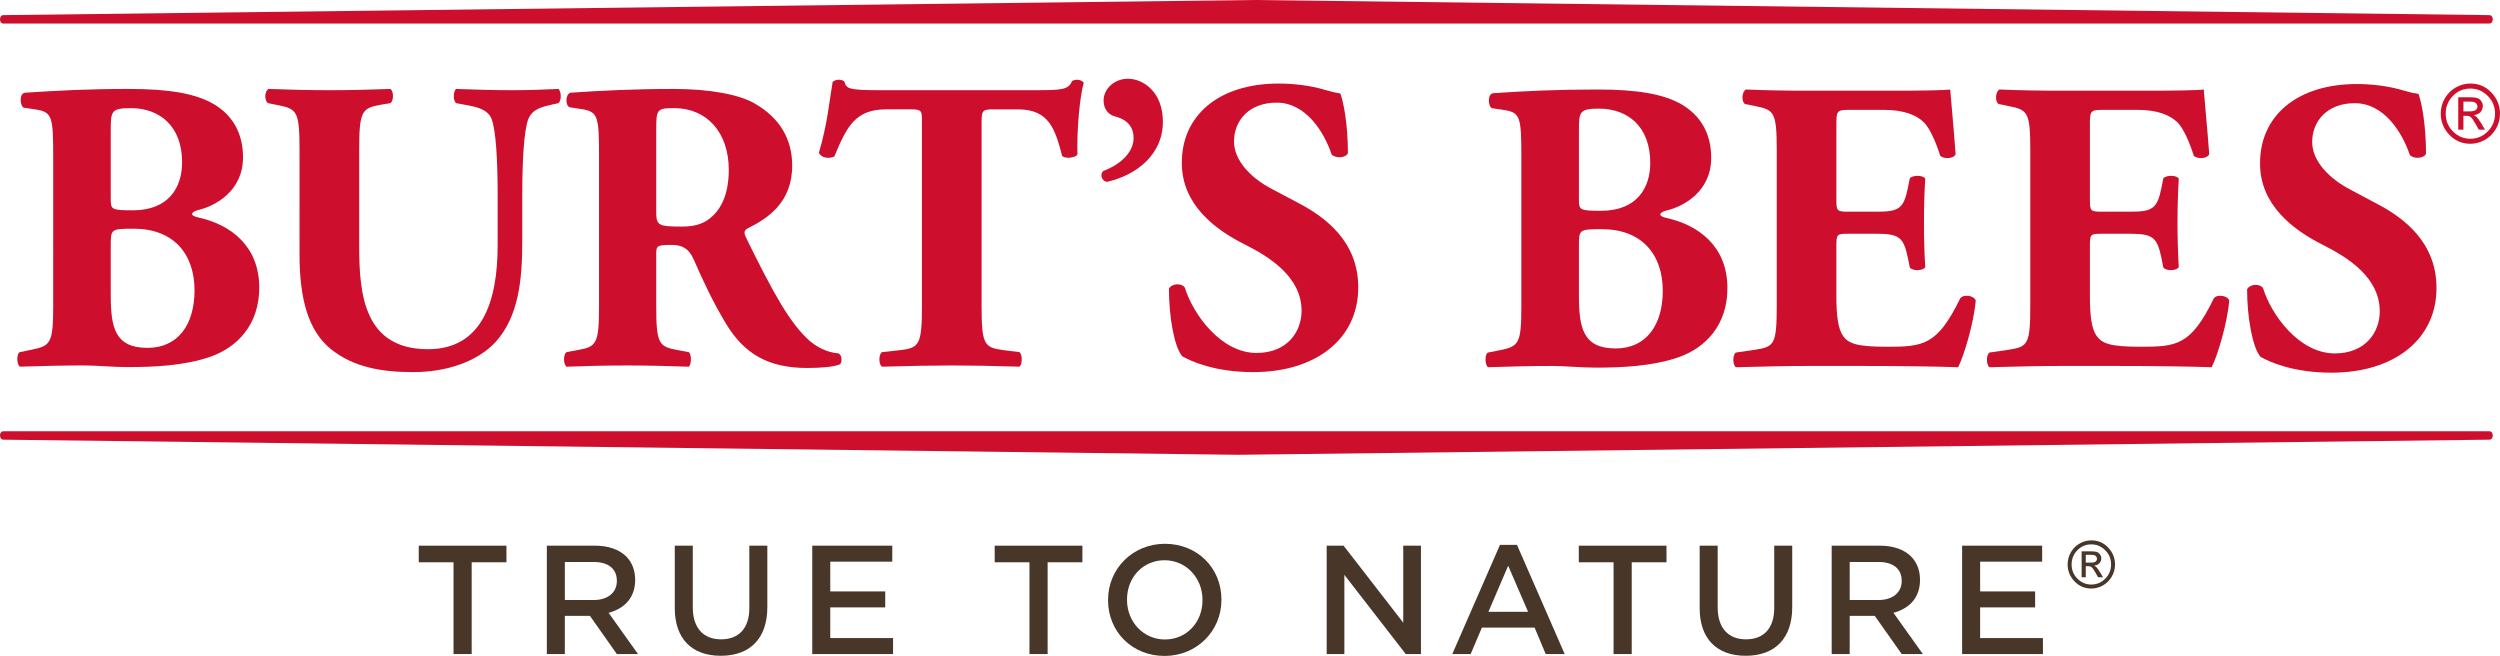
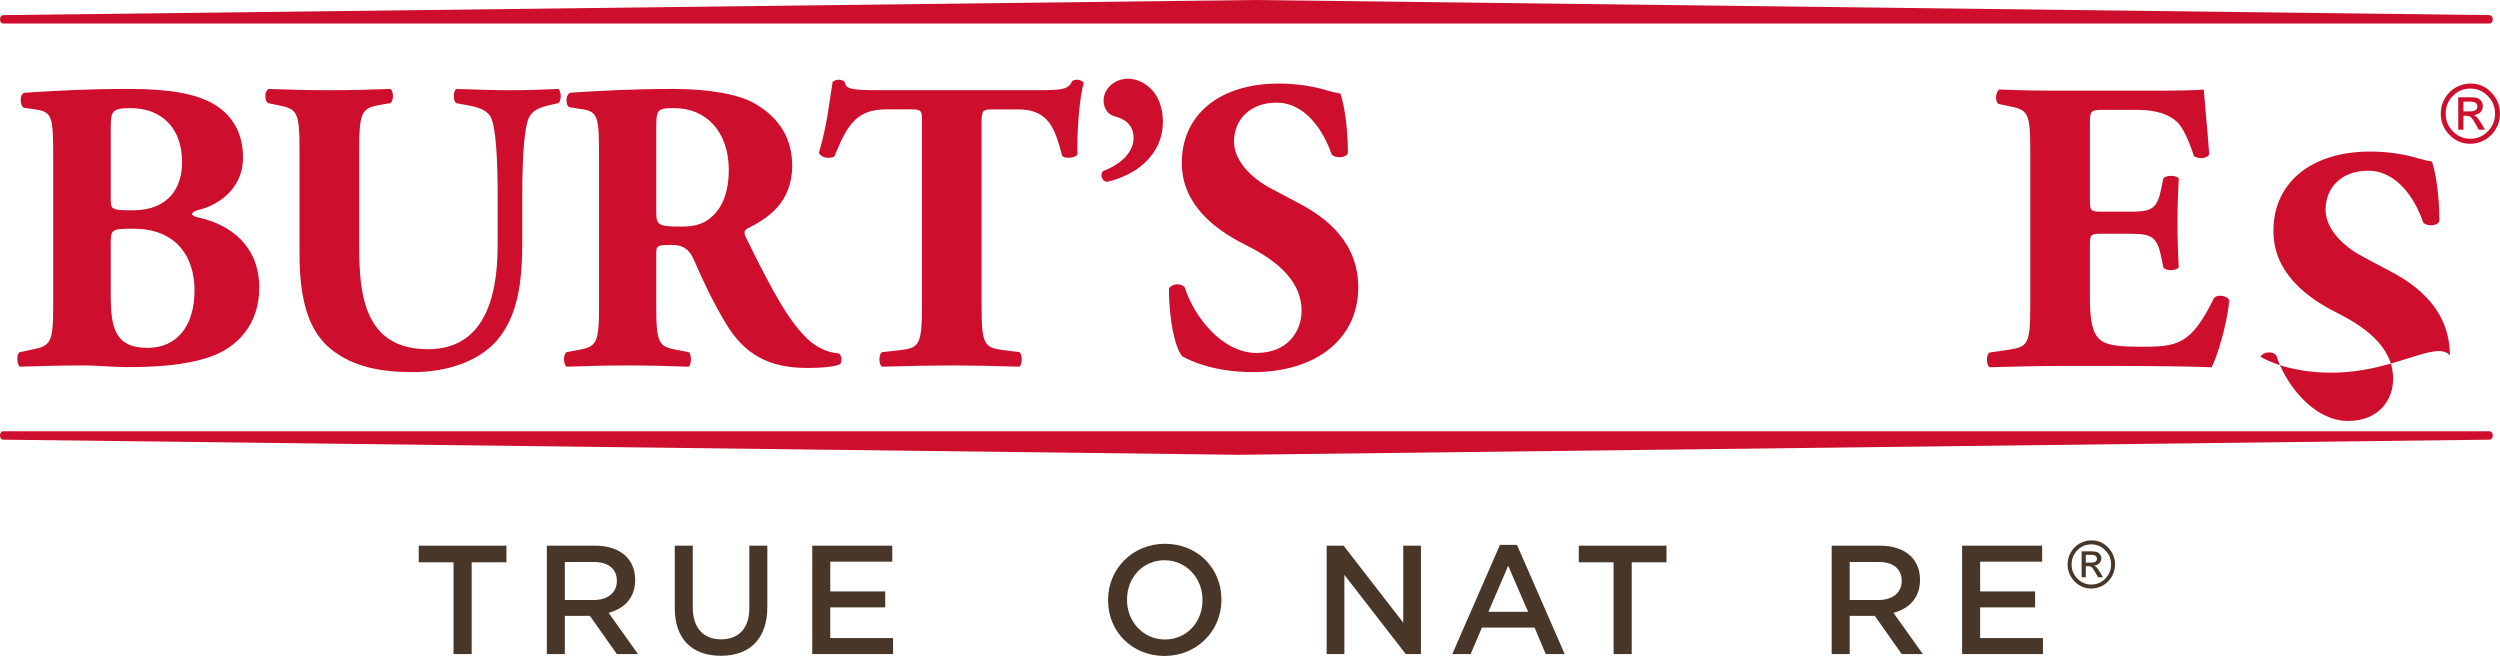
<svg xmlns="http://www.w3.org/2000/svg" version="1.1" id="Layer_1" x="0px" y="0px" viewBox="0 0 1206.028 316.434" style="enable-background:new 0 0 1206.028 316.434;" xml:space="preserve">
  <style type="text/css">
	.st0{fill:#CE0E2D;}
	.st1{fill:#483729;}
</style>
  <g>
    <g>
      <path class="st0" d="M605.013,0c0,0-600.489,7.294-603.381,7.294c-2.18,0-2.18,4.07,0.024,4.07h1199.238    c2.198,0,2.198-4.07,0-4.07C1197.736,7.294,605.013,0,605.013,0" />
      <path class="st0" d="M597.524,219.396c0,0,600.488-7.294,603.381-7.294c2.186,0,2.186-4.064-0.024-4.064H1.655    c-2.204,0-2.204,4.064,0,4.064C4.807,212.102,597.524,219.396,597.524,219.396" />
      <path class="st0" d="M25.672,76.297c0-20.312-0.405-22.323-8.87-23.543l-5.404-0.803    c-1.823-1.02-2.24-7.046,0.785-7.228c15.307-1.002,29.991-1.818,50.111-1.818    c19.292,0,32.171,2.21,41.059,7.451c8.617,5.205,13.882,13.664,13.882,25.547    c0,16.883-14.298,23.53-20.578,25.137c-2.005,0.417-3.979,1.232-3.979,2.234c0,0.592,0.984,1.196,2.826,1.6    c15.868,3.412,29.364,13.876,29.557,33.397c0.211,18.501-10.875,29.394-23.549,33.814    c-12.638,4.426-27.764,5-40.015,5c-7.234,0-14.896-0.785-20.747-0.785c-9.836,0-19.703,0.211-31.175,0.592    c-1.618-1.177-1.618-6.443,0-7.016l5.827-1.214c9.057-1.812,10.271-3.236,10.271-21.327V76.297z M53.429,95.806    c0,5.235,0.193,5.652,10.681,5.652c17.299,0,23.736-11.074,23.736-23.15c0-17.505-10.863-26.145-24.756-26.145    c-9.468,0-9.661,1.588-9.661,10.476V95.806z M53.429,142.3c0,15.705,2.011,25.517,17.704,25.517    c14.908,0,22.709-11.418,22.709-27.733c0-17.517-10.041-29.75-29.315-29.75c-11.098,0-11.098,0.175-11.098,8.218    V142.3z" />
      <path class="st0" d="M144.498,72.475c0-18.706-1.184-19.896-10.259-21.725l-5.012-1.002    c-1.6-1.208-1.829-5.64,0.386-6.841c9.655,0.386,19.745,0.604,29.37,0.604c9.878,0,19.727-0.217,29.388-0.604    c1.606,1.201,1.606,5.633,0,6.841l-4.819,0.815c-9.051,1.6-10.277,3.206-10.277,21.913v46.476    c0,23.537,2.633,49.507,33.21,49.507c25.759,0,33.59-22.547,33.59-50.099V94.014    c0-16.303-0.815-31.592-3.001-36.809c-1.835-4.208-6.292-5.471-11.666-6.455l-5.44-1.002    c-1.6-1.618-1.202-5.64,0-6.841c10.814,0.386,18.682,0.604,26.948,0.604c7.433,0,14.902-0.217,22.54-0.604    c1.22,1.201,1.618,5.223,0,6.841l-3.629,0.815c-5.229,1.171-9.069,2.433-10.863,6.642    c-2.204,5.217-3.013,20.506-3.013,36.809v22.522c0,18.918-1.848,36.229-12.903,48.492    c-8.834,9.438-23.513,14.486-39.816,14.486c-15.301,0-28.977-2.427-39.822-11.261    c-10.488-8.671-14.914-23.549-14.914-45.492V72.475z" />
      <path class="st0" d="M288.985,76.128c0-20.143-0.386-22.359-8.828-23.549l-5.422-0.845    c-2.047-0.984-2.047-6.038,0.38-7.01c15.107-1.014,30.782-1.817,49.899-1.817    c17.124,0,31.761,2.602,39.471,7.264c11.623,6.799,17.68,16.858,17.68,29.75    c0,17.927-12.07,25.559-21.339,30.179c-2.005,0.996-2.005,2.198-0.984,4.426    c13.23,26.978,21.508,42.044,31.199,50.298c5.181,4.233,10.422,5.447,13.465,5.628    c1.793,1.02,1.793,4.015,0.773,5.265c-3.236,1.371-9.631,1.794-15.886,1.794    c-18.507,0-30.179-6.612-39.006-21.091c-6.443-10.7-11.062-20.56-15.723-31.223    c-2.385-5.422-5.628-7.047-10.657-7.047c-7.053,0-7.439,0.405-7.439,4.42v24.768    c0,18.513,1.22,19.914,10.277,21.514l5.434,1.027c1.377,1.02,1.377,5.839,0,7.016    c-10.688-0.38-19.938-0.592-29.581-0.592c-10.102,0-18.942,0.211-29.388,0.592c-1.63-1.177-1.63-5.996,0-7.016    l5.44-1.027c9.045-1.6,10.235-3.001,10.235-21.514V76.128z M316.567,101.669c0,7.035,0.598,7.638,12.469,7.638    c7.282,0,11.479-1.83,15.295-5.628c3.418-3.405,7.24-9.86,7.24-21.756c0-18.102-10.645-29.762-26.332-29.762    c-8.284,0-8.671,0.592-8.671,10.259V101.669z" />
      <path class="st0" d="M444.76,58.603c0-4.855,0-5.845-4.861-5.845h-12.451c-14.667,0-18.881,8.049-24.944,22.715    c-2.415,1.25-6.244,0.827-7.463-1.781c4.202-13.894,5.229-26.363,6.636-34.212    c0.827-0.616,1.86-1.026,2.844-1.026c0.996,0,2.005,0.235,2.802,0.833c0.996,3.412,1.606,4.221,16.889,4.221    h74.849c13.296,0,16.339-0.211,18.114-4.414c0.815-0.405,1.419-0.64,2.608-0.64c1.202,0,2.651,0.833,3.031,1.431    c-1.974,6.853-3.399,23.144-3.031,34.617c-0.978,1.799-6.449,2.222-7.427,0.586    c-3.4-12.867-6.255-22.329-21.327-22.329h-12.095c-4.77,0-5.404,0.598-5.404,5.845V147.34    c0,18.694,1.183,20.324,10.265,21.532l8.019,1.008c1.455,1.171,1.455,5.839,0,7.01    c-13.067-0.381-23.078-0.592-32.147-0.592c-9.667,0-20.155,0.211-34.218,0.592c-1.624-1.171-1.624-5.839,0-7.01    l9.075-1.008c9.027-1.057,10.235-2.838,10.235-21.532V58.603z" />
      <path class="st0" d="M560.988,58.769c0,15.844-12.771,25.716-26.912,28.947c-2.898-0.338-3.563-4.094-1.691-5.301    c6.111-2.192,14.467-7.801,14.467-15.808c0-7.137-5.271-9.54-9.389-10.567c-2.862-0.845-5.078-3.575-5.078-7.511    c0-5.761,5.271-10.543,11.744-10.543C551.134,37.985,560.988,43.957,560.988,58.769" />
      <path class="st0" d="M604.535,179.514c-18.501,0-30.004-5.229-34.2-7.632c-3.828-4.438-6.425-18.924-6.425-32.606    c1.395-2.608,6.026-2.814,7.626-0.616c4.058,13.121,17.523,31.61,34.635,31.61    c14.854,0,21.719-10.271,21.719-20.331c0-16.285-15.313-25.958-27.377-31.996    c-14.48-7.234-30.378-19.31-30.378-39.218c-0.199-22.74,17.529-38.415,46.681-38.415    c6.642,0,14.914,0.773,22.933,3.2c2.645,0.803,4.462,1.202,6.853,1.606c1.636,4.402,3.647,15.283,3.647,28.778    c-1.02,2.403-6.038,2.614-7.856,0.604c-3.424-10.253-12.088-24.98-26.538-24.98    c-13.296,0-20.554,8.659-20.554,18.73c0,9.244,8.224,17.71,18.326,22.957l13.284,7.022    c12.445,6.636,28.325,18.271,28.325,40.431C655.237,163.428,634.937,179.514,604.535,179.514" />
-       <path class="st0" d="M733.917,76.541c0-20.318-0.374-22.347-8.84-23.549l-5.404-0.809    c-1.854-0.972-2.228-7.041,0.785-7.234c15.313-1.008,29.997-1.775,50.093-1.775c19.31,0,32.226,2.162,41.041,7.409    c8.683,5.253,13.912,13.695,13.912,25.553c0,16.895-14.31,23.555-20.554,25.149    c-1.98,0.405-3.991,1.208-3.991,2.228c0,0.592,0.996,1.177,2.814,1.606    c15.88,3.448,29.358,13.882,29.551,33.397c0.217,18.507-10.851,29.369-23.519,33.801    c-12.716,4.438-27.776,5.03-40.033,5.03c-7.258,0-14.902-0.809-20.741-0.809c-9.884,0-19.745,0.217-31.211,0.616    c-1.588-1.208-1.588-6.431,0-7.077l5.851-1.159c9.063-1.83,10.247-3.23,10.247-21.333V76.541z M761.692,96.081    c0,5.205,0.205,5.609,10.675,5.609c17.305,0,23.736-11.068,23.736-23.108c0-17.547-10.857-26.175-24.762-26.175    c-9.444,0-9.649,1.624-9.649,10.452V96.081z M761.692,142.556c0,15.687,2.017,25.541,17.716,25.541    c14.89,0,22.734-11.479,22.734-27.781c0-17.499-10.029-29.75-29.363-29.75c-11.086,0-11.086,0.163-11.086,8.218    V142.556z" />
-       <path class="st0" d="M885.887,96.08c0,5.609,0.199,6.044,5.658,6.044h13.882c10.44,0,12.861-1.431,14.872-11.086    l1.008-5.012c1.413-1.63,6.431-1.63,7.451,0.169c-0.41,6.455-0.61,13.695-0.61,21.309    c0,7.692,0.199,14.902,0.61,21.369c-1.02,1.817-6.038,1.986-7.451,0.175l-1.008-5.018    c-2.011-9.649-4.432-11.261-14.872-11.261h-13.882c-5.458,0-5.658,0.193-5.658,6.231v23.959    c0,9.232,0.809,15.675,3.218,19.081c2.59,3.647,6.437,5.235,21.103,5.235c17.529,0,24.358-0.586,35.414-23.337    c1.649-2.186,6.666-1.383,7.487,1.008c-0.821,10.464-5.67,26.779-8.478,32.207    c-10.651-0.398-29.949-0.616-46.494-0.616h-26.169c-9.619,0-19.497,0.217-34.574,0.616    c-1.624-1.201-1.624-6.044,0-7.077l9.462-1.383c9.057-1.419,10.265-2.602,10.265-21.109V72.519    c0-18.326-1.208-19.521-10.265-21.309l-5.042-1.026c-1.799-1.196-1.588-5.827,0.417-7.01    c9.438,0.399,19.31,0.58,28.953,0.58h42.672c12.867,0,24.352-0.181,26.954-0.58    c0.217,3.176,1.606,17.68,2.602,31.169c-0.779,2.204-5.428,2.614-7.415,0.815    c-2.24-7.053-5.042-13.091-7.65-15.898c-3.834-3.834-9.872-6.261-19.727-6.261h-16.086    c-6.648,0-6.648,0.393-6.648,7.856V96.08z" />
      <path class="st0" d="M1008.189,96.08c0,5.609,0.199,6.044,5.64,6.044h13.894c10.476,0,12.886-1.431,14.89-11.086    l1.008-5.012c1.419-1.63,6.437-1.63,7.439,0.169c-0.38,6.455-0.61,13.695-0.61,21.309    c0,7.692,0.23,14.902,0.61,21.369c-1.002,1.817-6.02,1.986-7.439,0.175l-1.008-5.018    c-2.005-9.649-4.414-11.261-14.89-11.261h-13.894c-5.44,0-5.64,0.193-5.64,6.231v23.959    c0,9.232,0.809,15.675,3.242,19.081c2.584,3.647,6.431,5.235,21.103,5.235c17.523,0,24.352-0.586,35.444-23.337    c1.582-2.186,6.624-1.383,7.421,1.008c-0.797,10.464-5.622,26.779-8.459,32.207    c-10.633-0.398-29.955-0.616-46.452-0.616h-26.163c-9.673,0-19.497,0.217-34.599,0.616    c-1.6-1.201-1.6-6.044,0-7.077l9.438-1.383c9.063-1.419,10.271-2.602,10.271-21.109V72.519    c0-18.326-1.208-19.521-10.271-21.309l-5.006-1.026c-1.817-1.196-1.624-5.827,0.381-7.01    c9.468,0.399,19.352,0.58,28.965,0.58h42.654c12.916,0,24.334-0.181,26.966-0.58    c0.181,3.176,1.642,17.68,2.633,31.169c-0.815,2.204-5.41,2.614-7.439,0.815    c-2.222-7.053-5.042-13.091-7.638-15.898c-3.858-3.834-9.884-6.261-19.721-6.261h-16.104    c-6.666,0-6.666,0.393-6.666,7.856V96.08z" />
-       <path class="st0" d="M1124.689,179.785c-18.519,0-30.004-5.229-34.206-7.662c-3.828-4.432-6.455-18.936-6.455-32.576    c1.431-2.633,6.056-2.826,7.668-0.616c4.003,13.055,17.493,31.562,34.623,31.562    c14.848,0,21.701-10.235,21.701-20.294c0-16.327-15.295-25.946-27.353-32.02    c-14.498-7.264-30.384-19.328-30.384-39.206c-0.199-22.752,17.487-38.439,46.687-38.439    c6.636,0,14.872,0.791,22.915,3.224c2.639,0.797,4.444,1.19,6.847,1.582c1.612,4.432,3.605,15.319,3.605,28.814    c-0.984,2.391-6.008,2.615-7.814,0.592c-3.436-10.253-12.064-24.974-26.562-24.974    c-13.29,0-20.536,8.665-20.536,18.736c0,9.238,8.273,17.686,18.326,22.921l13.272,7.059    c12.499,6.612,28.373,18.308,28.373,40.444C1175.398,163.663,1155.061,179.785,1124.689,179.785" />
+       <path class="st0" d="M1124.689,179.785c-18.519,0-30.004-5.229-34.206-7.662c1.431-2.633,6.056-2.826,7.668-0.616c4.003,13.055,17.493,31.562,34.623,31.562    c14.848,0,21.701-10.235,21.701-20.294c0-16.327-15.295-25.946-27.353-32.02    c-14.498-7.264-30.384-19.328-30.384-39.206c-0.199-22.752,17.487-38.439,46.687-38.439    c6.636,0,14.872,0.791,22.915,3.224c2.639,0.797,4.444,1.19,6.847,1.582c1.612,4.432,3.605,15.319,3.605,28.814    c-0.984,2.391-6.008,2.615-7.814,0.592c-3.436-10.253-12.064-24.974-26.562-24.974    c-13.29,0-20.536,8.665-20.536,18.736c0,9.238,8.273,17.686,18.326,22.921l13.272,7.059    c12.499,6.612,28.373,18.308,28.373,40.444C1175.398,163.663,1155.061,179.785,1124.689,179.785" />
      <path class="st0" d="M1191.717,40.298c4.052,0,7.445,1.455,10.18,4.354c2.735,2.892,4.13,6.292,4.13,10.193    c0,2.681-0.682,5.175-2.047,7.469c-1.359,2.246-3.134,3.967-5.326,5.211c-2.186,1.208-4.498,1.83-6.938,1.83    c-4.021,0-7.409-1.473-10.156-4.365c-2.729-2.886-4.118-6.274-4.118-10.144c0-2.729,0.67-5.229,2.029-7.505    c1.359-2.27,3.14-3.991,5.326-5.211C1186.99,40.914,1189.302,40.298,1191.717,40.298 M1191.717,42.725    c-3.393,0-6.268,1.232-8.611,3.756c-2.174,2.331-3.273,5.114-3.273,8.363c0,3.472,1.238,6.394,3.737,8.785    c2.295,2.21,5.024,3.309,8.146,3.309c3.4,0,6.268-1.256,8.64-3.792c2.192-2.295,3.285-5.078,3.285-8.303    c0-3.49-1.25-6.407-3.756-8.798C1197.593,43.824,1194.869,42.725,1191.717,42.725 M1185.885,62.543V46.91h5.314    c1.812,0,3.098,0.139,3.871,0.405c0.779,0.29,1.413,0.779,1.92,1.467c0.495,0.706,0.761,1.479,0.761,2.337    c0,1.208-0.411,2.222-1.214,3.043c-0.821,0.803-1.878,1.256-3.152,1.347c0.562,0.272,1.02,0.556,1.359,0.912    c0.652,0.682,1.383,1.685,2.21,3.049l1.842,3.073h-3.007l-1.383-2.476c-1.063-1.878-1.884-3.091-2.506-3.611    c-0.495-0.393-1.159-0.58-2.035-0.58h-1.479v6.666H1185.885z M1188.385,53.727h3.019    c1.358,0,2.318-0.199,2.868-0.616c0.568-0.405,0.864-0.984,0.864-1.775c0-0.489-0.169-0.936-0.453-1.292    c-0.278-0.374-0.646-0.646-1.081-0.779c-0.447-0.169-1.256-0.248-2.403-0.248h-2.814V53.727z" />
    </g>
    <g>
      <path class="st1" d="M1008.868,260.673c3.241,0,5.956,1.164,8.144,3.483c2.188,2.314,3.304,5.033,3.304,8.154    c0,2.145-0.546,4.14-1.638,5.975c-1.087,1.797-2.507,3.174-4.261,4.169c-1.749,0.966-3.599,1.464-5.55,1.464    c-3.217,0-5.927-1.179-8.125-3.492c-2.183-2.309-3.294-5.019-3.294-8.115c0-2.183,0.536-4.183,1.623-6.004    c1.087-1.816,2.512-3.193,4.26-4.169C1005.086,261.166,1006.936,260.673,1008.868,260.673 M1008.868,262.615    c-2.715,0-5.014,0.986-6.888,3.005c-1.739,1.865-2.618,4.091-2.618,6.69c0,2.777,0.99,5.115,2.99,7.028    c1.836,1.768,4.019,2.647,6.516,2.647c2.72,0,5.014-1.005,6.912-3.034c1.754-1.836,2.628-4.062,2.628-6.642    c0-2.792-1-5.125-3.005-7.038C1013.568,263.494,1011.39,262.615,1008.868,262.615 M1004.202,278.469v-12.506    h4.251c1.449,0,2.478,0.111,3.096,0.324c0.623,0.232,1.13,0.623,1.536,1.174    c0.396,0.565,0.609,1.183,0.609,1.869c0,0.966-0.329,1.778-0.971,2.435c-0.657,0.642-1.502,1.005-2.522,1.077    c0.449,0.217,0.816,0.445,1.087,0.729c0.522,0.546,1.106,1.348,1.768,2.439l1.473,2.459h-2.406l-1.106-1.981    c-0.85-1.502-1.507-2.473-2.005-2.889c-0.396-0.314-0.927-0.464-1.628-0.464h-1.183v5.333H1004.202z     M1006.202,271.416h2.415c1.087,0,1.855-0.159,2.294-0.493c0.454-0.324,0.691-0.787,0.691-1.42    c0-0.391-0.135-0.749-0.362-1.034c-0.222-0.299-0.517-0.517-0.865-0.623c-0.357-0.135-1.005-0.198-1.923-0.198    h-2.251V271.416z" />
      <polygon class="st1" points="244.319,263.24 202.009,263.24 202.009,271.253 218.783,271.253 218.783,315.524     227.544,315.524 227.544,271.253 244.319,271.253   " />
      <path class="st1" d="M284.674,297.216l12.904,18.308h10.21l-14.19-19.89l0.411-0.115    c8.001-2.288,12.402-7.874,12.402-15.735v-0.145c0-4.438-1.485-8.315-4.299-11.195    c-3.472-3.406-8.677-5.205-15.041-5.205h-23.271v52.284h8.689v-18.428h12.088L284.674,297.216z M272.49,271.1    h13.827c7.155,0,11.255,3.303,11.255,9.069v0.145c0,5.555-4.39,9.142-11.183,9.142h-13.9V271.1z" />
      <path class="st1" d="M347.731,316.357c14.262,0,22.438-8.538,22.438-23.422v-29.696h-8.689v30.149    c0,9.552-4.957,15.035-13.598,15.035c-8.695,0-13.676-5.615-13.676-15.409v-29.774h-8.689v30.149    C325.517,307.982,333.614,316.357,347.731,316.357" />
      <polygon class="st1" points="427.049,293.012 427.049,285.308 400.53,285.308 400.53,270.955 430.449,270.955     430.449,263.238 391.835,263.238 391.835,315.529 430.823,315.529 430.823,307.818 400.53,307.818 400.53,293.012       " />
-       <polygon class="st1" points="522.162,263.24 479.852,263.24 479.852,271.253 496.626,271.253 496.626,315.524     505.388,315.524 505.388,271.253 522.162,271.253   " />
      <path class="st1" d="M561.811,316.434c15.379,0,27.425-11.883,27.425-27.051v-0.151    c0-15.337-11.72-26.9-27.274-26.9c-15.379,0-27.425,11.883-27.425,27.051v0.151    C534.537,304.871,546.263,316.434,561.811,316.434 M543.685,289.232c0-10.814,7.795-18.966,18.126-18.966    c10.253,0,18.284,8.399,18.284,19.117v0.151c0,10.814-7.795,18.96-18.133,18.96    c-10.247,0-18.277-8.393-18.277-19.111V289.232z" />
      <polygon class="st1" points="678.149,315.526 685.485,315.526 685.485,263.241 676.941,263.241 676.941,300.394     676.404,299.693 648.163,263.241 639.999,263.241 639.999,315.526 648.537,315.526 648.537,277.316 649.081,278.017       " />
      <path class="st1" d="M740.3,302.757l5.368,12.771h9.16l-23.011-52.665h-8.218l-23.005,52.665h8.858l5.44-12.771    H740.3z M727.559,272.905l0.278,0.646l9.323,21.574h-19.123L727.559,272.905z" />
      <polygon class="st1" points="803.936,263.24 761.626,263.24 761.626,271.253 778.401,271.253 778.401,315.524     787.162,315.524 787.162,271.253 803.936,271.253   " />
-       <path class="st1" d="M842.155,316.357c14.262,0,22.438-8.538,22.438-23.422v-29.696h-8.689v30.149    c0,9.552-4.957,15.035-13.598,15.035c-8.695,0-13.677-5.615-13.677-15.409v-29.774h-8.689v30.149    C819.941,307.982,828.038,316.357,842.155,316.357" />
      <path class="st1" d="M904.499,297.216l12.904,18.308h10.21l-14.19-19.89l0.411-0.115    c8-2.288,12.402-7.874,12.402-15.735v-0.145c0-4.438-1.485-8.315-4.293-11.195    c-3.478-3.406-8.683-5.205-15.047-5.205h-23.271v52.284h8.689v-18.428h12.088L904.499,297.216z M892.314,271.1    h13.827c7.155,0,11.255,3.303,11.255,9.069v0.145c0,5.555-4.39,9.142-11.183,9.142h-13.9V271.1z" />
      <polygon class="st1" points="981.761,293.012 981.761,285.308 955.241,285.308 955.241,270.955 985.16,270.955     985.16,263.238 946.546,263.238 946.546,315.529 985.535,315.529 985.535,307.818 955.241,307.818 955.241,293.012       " />
    </g>
  </g>
</svg>